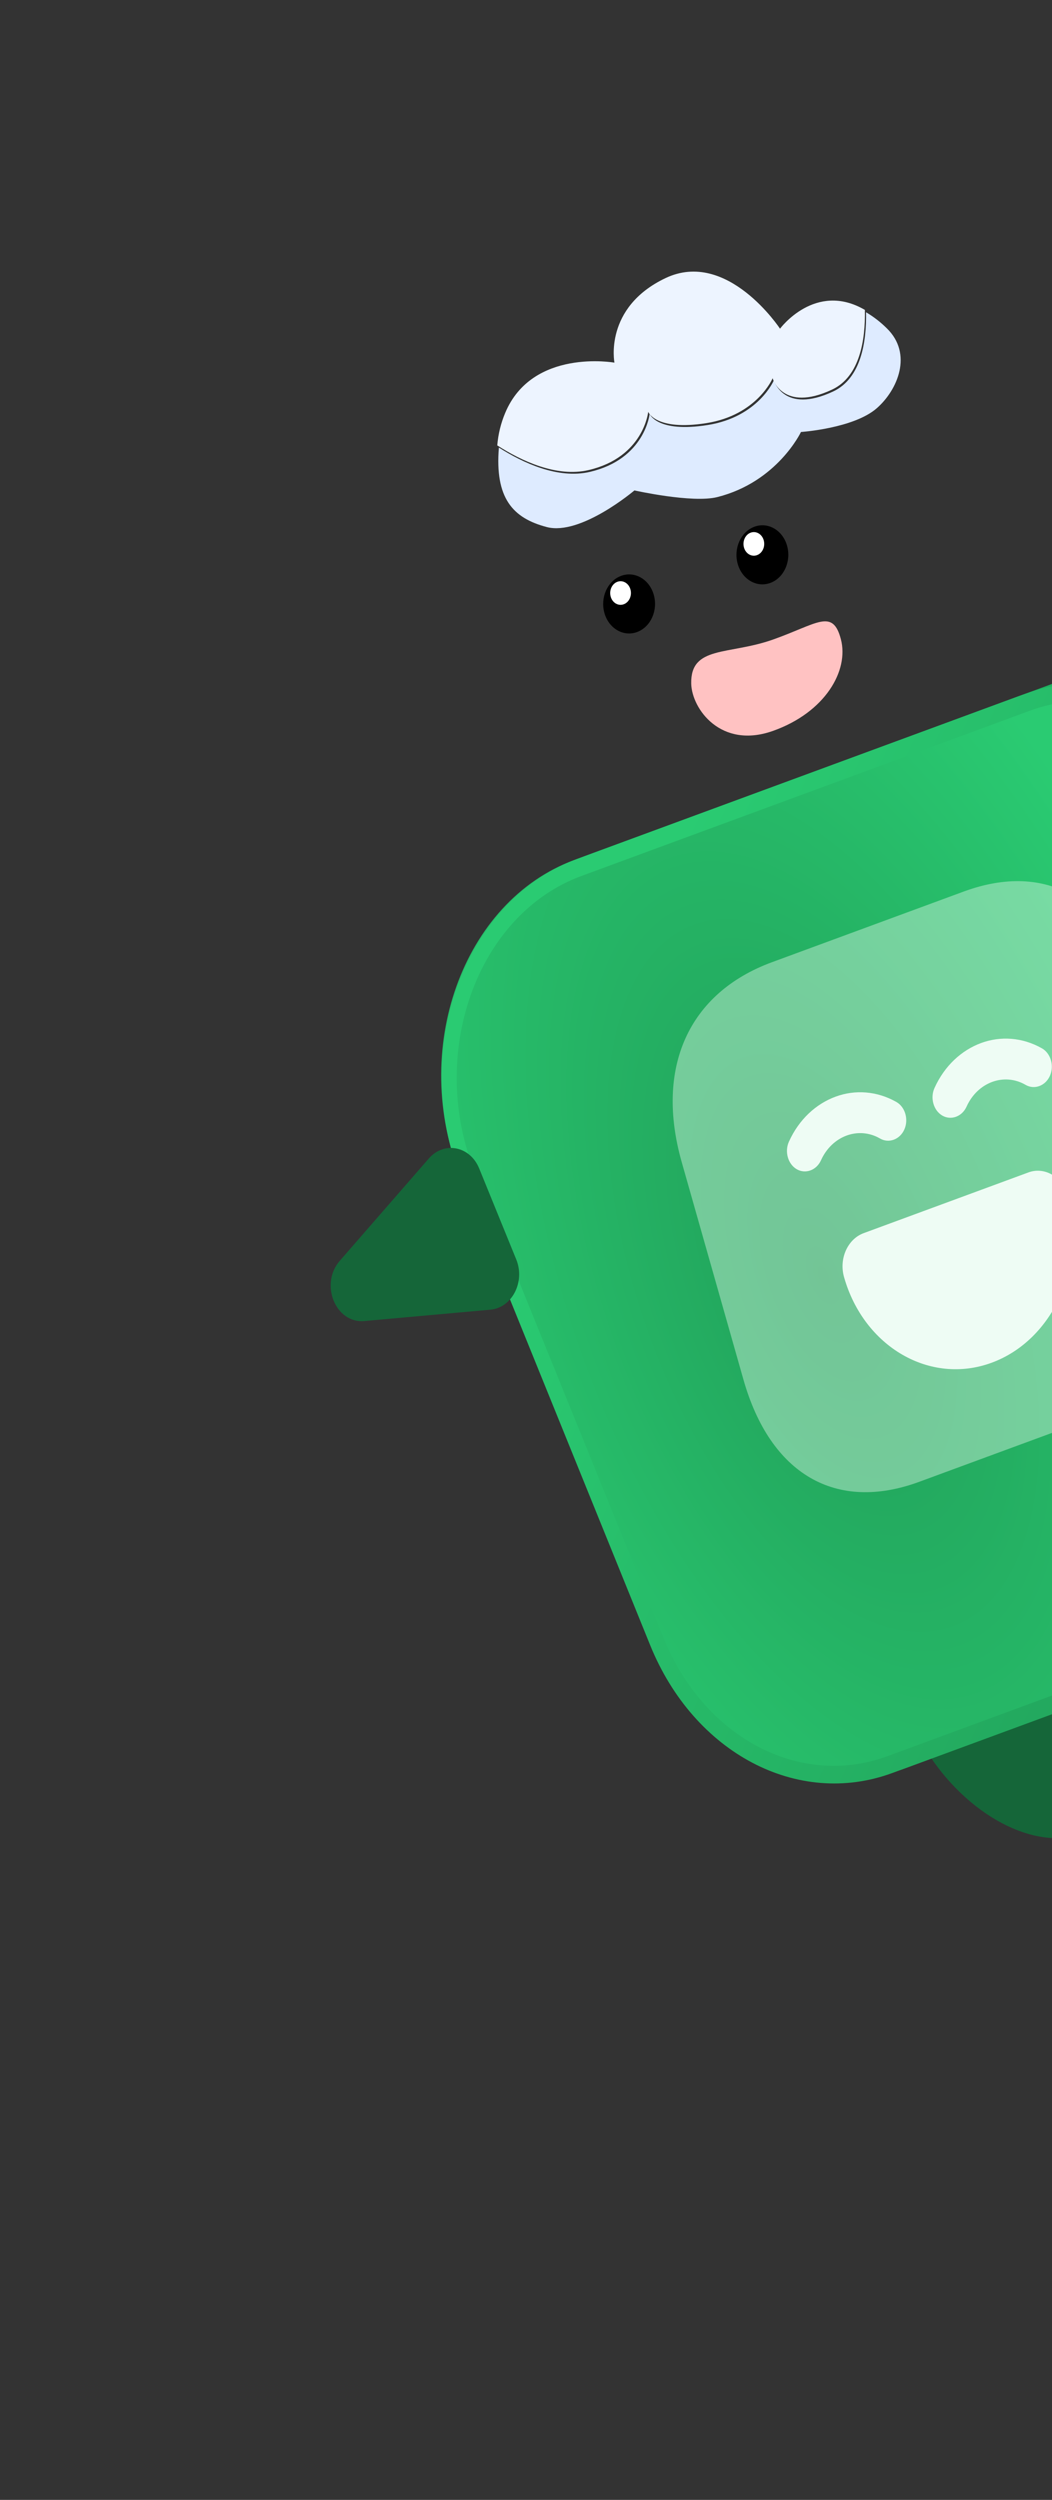
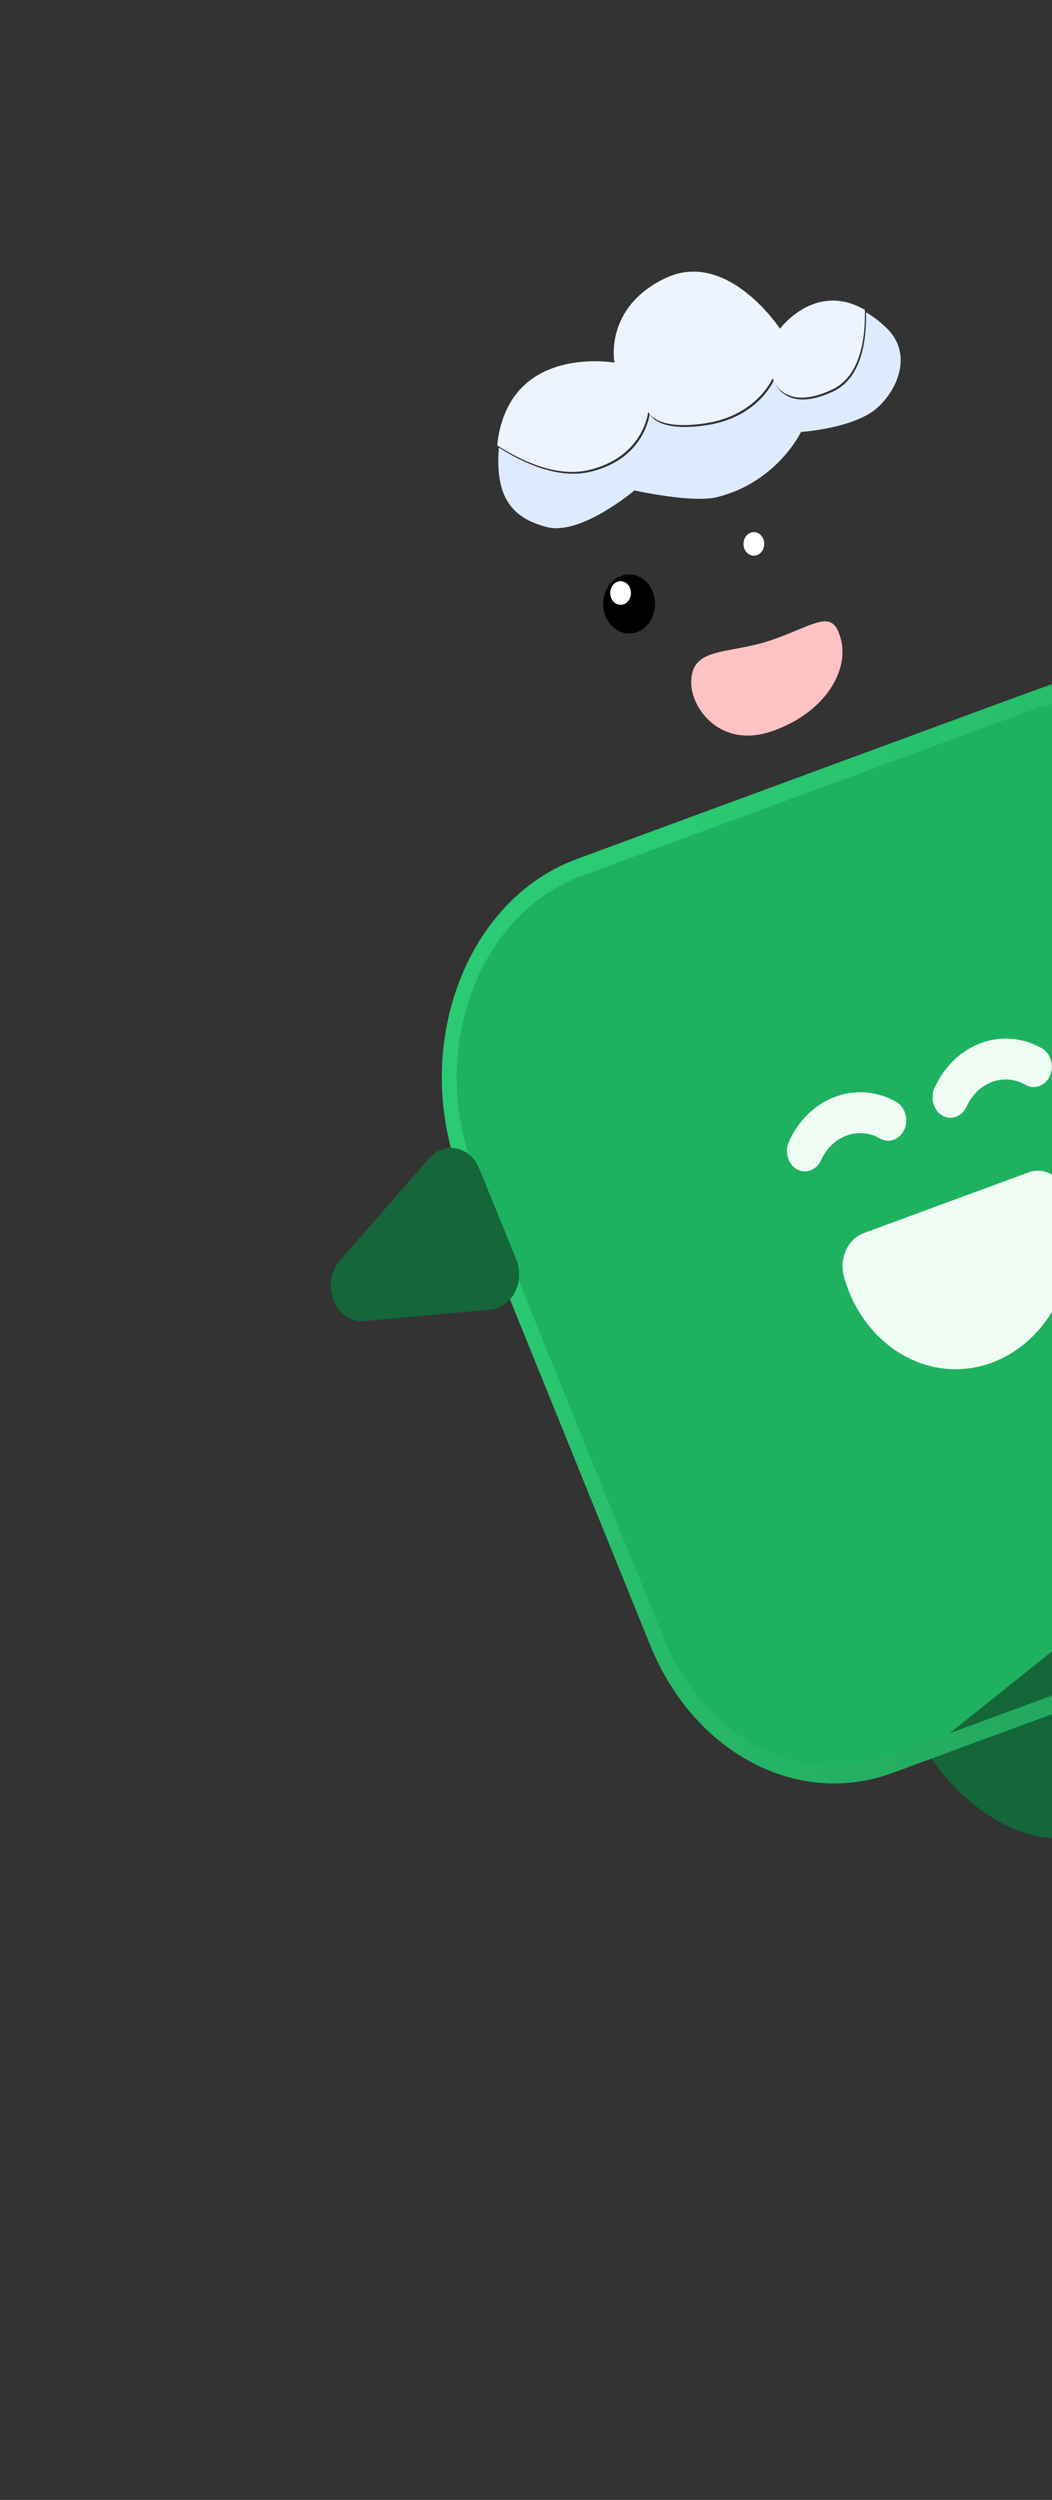
<svg xmlns="http://www.w3.org/2000/svg" width="419" height="995" viewBox="0 0 419 995" fill="none">
  <rect x="0" y="0" width="419" height="995" fill="#333333" stroke="none" />
  <ellipse cx="55.972" cy="34.001" rx="55.972" ry="34.001" transform="matrix(0.677 0.692 -0.641 0.811 386.279 617.74)" fill="#156639" />
-   <path d="M562.739 542.34C570.743 589.032 546.822 635.19 507.026 649.846L360.998 703.626C321.38 718.217 278.426 697.012 260.756 654.139L184.74 469.701C163.62 418.459 186.816 357.73 234.168 340.29L421.959 271.129C469.123 253.759 519 287.185 528.486 342.522L562.739 542.34Z" fill="#1EB260" />
-   <path d="M541.569 546.244C549.705 592.289 527.679 637.299 490.268 651.077L352.996 701.633C315.753 715.349 274.918 693.809 257.699 651.365L183.624 468.772C163.044 418.042 184.205 358.691 228.718 342.297L405.25 277.283C449.587 260.954 497.111 294.622 506.753 349.193L541.569 546.244Z" fill="url(#paint0_radial_210_38947)" />
-   <path opacity="0.4" d="M383.816 354.857L307.426 382.991C274.244 395.211 260.836 424.932 271.525 462.566L296.105 549.104C306.824 586.841 332.978 601.992 366.16 589.771L442.459 561.671C475.64 549.451 489.049 519.73 478.359 482.096L453.75 395.455C443.151 357.787 416.997 342.637 383.816 354.857Z" fill="#EEFCF4" />
+   <path d="M562.739 542.34L360.998 703.626C321.38 718.217 278.426 697.012 260.756 654.139L184.74 469.701C163.62 418.459 186.816 357.73 234.168 340.29L421.959 271.129C469.123 253.759 519 287.185 528.486 342.522L562.739 542.34Z" fill="#1EB260" />
  <path d="M332.791 436.491C325.042 439.345 318.234 445.507 314.217 454.409C312.425 458.381 313.835 463.344 317.33 465.369C320.826 467.393 325.201 465.782 326.993 461.81C331.38 452.086 341.954 448.191 350.512 453.148C354.007 455.173 358.383 453.562 360.174 449.59C361.966 445.618 360.557 440.655 357.062 438.63C349.257 434.196 340.539 433.637 332.791 436.491Z" fill="#EEFCF4" />
  <path d="M390.767 415.139C383.019 417.993 376.21 424.155 372.194 433.058C370.402 437.03 371.812 441.992 375.307 444.017C378.802 446.042 383.178 444.43 384.97 440.458C389.357 430.734 399.931 426.84 408.488 431.797C411.984 433.822 416.359 432.21 418.151 428.238C419.943 424.266 418.533 419.303 415.038 417.279C407.233 412.844 398.516 412.286 390.767 415.139Z" fill="#EEFCF4" />
  <path d="M409.625 466.638L343.991 490.811C337.61 493.161 334.088 500.967 336.173 508.308C344.073 536.12 370.468 551.41 394.989 542.379C419.511 533.348 433.043 503.354 425.143 475.542C422.996 468.338 416.006 464.288 409.625 466.638Z" fill="#EEFCF4" />
  <path fill-rule="evenodd" clip-rule="evenodd" d="M353.501 698.978L492.438 647.81C527.461 634.911 548.082 592.769 540.465 549.659L505.222 350.204C496.194 299.111 451.7 267.587 410.192 282.875L231.521 348.677C189.847 364.025 170.036 419.594 189.305 467.091L264.282 651.911C280.404 691.651 318.634 711.819 353.501 698.978ZM494.343 654.518C532.207 640.574 554.499 595.015 546.264 548.409L511.022 348.955C501.262 293.719 453.161 259.639 408.286 276.166L229.615 341.968C184.563 358.561 163.145 418.635 183.976 469.983L258.954 654.804C276.382 697.766 317.712 719.569 355.407 705.687L494.343 654.518Z" fill="url(#paint1_linear_210_38947)" />
  <path d="M145.109 525.799C133.651 526.832 127.242 511.109 135.334 501.817L170.807 461.087C176.89 454.103 187.225 456.156 190.858 465.07L205.614 501.272C209.247 510.186 203.95 520.495 195.337 521.271L145.109 525.799Z" fill="#156639" />
  <ellipse cx="10.476" cy="11.623" rx="10.476" ry="11.623" transform="matrix(0.938 -0.346 0.273 0.962 237.568 232.822)" fill="black" />
  <ellipse cx="4.19" cy="4.649" rx="4.19" ry="4.649" transform="matrix(0.938 -0.346 0.273 0.962 241.966 233.012)" fill="white" />
-   <ellipse cx="10.476" cy="11.623" rx="10.476" ry="11.623" transform="matrix(0.938 -0.346 0.273 0.962 290.653 213.27)" fill="black" />
  <ellipse cx="4.19" cy="4.649" rx="4.19" ry="4.649" transform="matrix(0.938 -0.346 0.273 0.962 295.051 213.459)" fill="white" />
  <path d="M275.309 272.102C274.966 256.874 290.217 260.804 307.855 254.562C325.493 248.32 331.653 242.01 334.92 254.44C338.186 266.87 328.726 283.483 307.92 290.892C287.115 298.301 275.535 282.117 275.309 272.102Z" fill="#FFC2C2" />
  <path d="M235.006 187.803C256.937 182.657 258.743 164.742 258.743 164.742C258.743 164.742 261.613 172.372 281.837 169.17C302.061 165.967 308.226 151.371 308.226 151.371C308.226 151.371 312.144 165.064 331.884 155.79C342.969 150.574 345.162 136.036 344.943 124.286C347.912 126.038 350.677 128.172 353.182 130.648C363.676 140.847 357.504 155.218 349.249 162.451C340.048 170.531 319.016 171.94 319.016 171.94C319.016 171.94 309.611 191.837 285.686 197.849C275.721 200.352 252.684 195.198 252.684 195.198C252.684 195.198 231.309 213.33 217.769 209.776C204.229 206.223 197.057 198.287 198.701 178.139C208.194 184.192 222.228 190.806 235.006 187.803Z" fill="#DEEBFF" />
  <path d="M201.205 164.374C212.008 138.519 244.728 144.339 244.728 144.339C244.728 144.339 240.381 122.442 265.04 110.704C289.699 98.966 310.672 130.83 310.672 130.83C310.672 130.83 324.71 111.821 344.47 123.351C344.702 135.187 342.532 149.831 331.439 155.049C311.678 164.346 307.73 150.548 307.73 150.548C307.73 150.548 301.566 165.237 281.312 168.419C261.058 171.6 258.174 163.923 258.174 163.923C258.174 163.923 256.404 181.955 234.442 187.094C221.645 190.088 207.58 183.395 198.058 177.283C198.416 172.839 199.482 168.466 201.205 164.374Z" fill="#EDF4FF" />
  <defs>
    <radialGradient id="paint0_radial_210_38947" cx="0" cy="0" r="1" gradientUnits="userSpaceOnUse" gradientTransform="translate(328.157 508.228) rotate(-20.218) scale(175.296 359.354)">
      <stop stop-color="#219F59" />
      <stop offset="1" stop-color="#2ACB72" />
    </radialGradient>
    <linearGradient id="paint1_linear_210_38947" x1="535.002" y1="612.372" x2="210.52" y2="463.63" gradientUnits="userSpaceOnUse">
      <stop stop-color="#219F59" />
      <stop offset="1" stop-color="#2ACB72" />
    </linearGradient>
  </defs>
</svg>